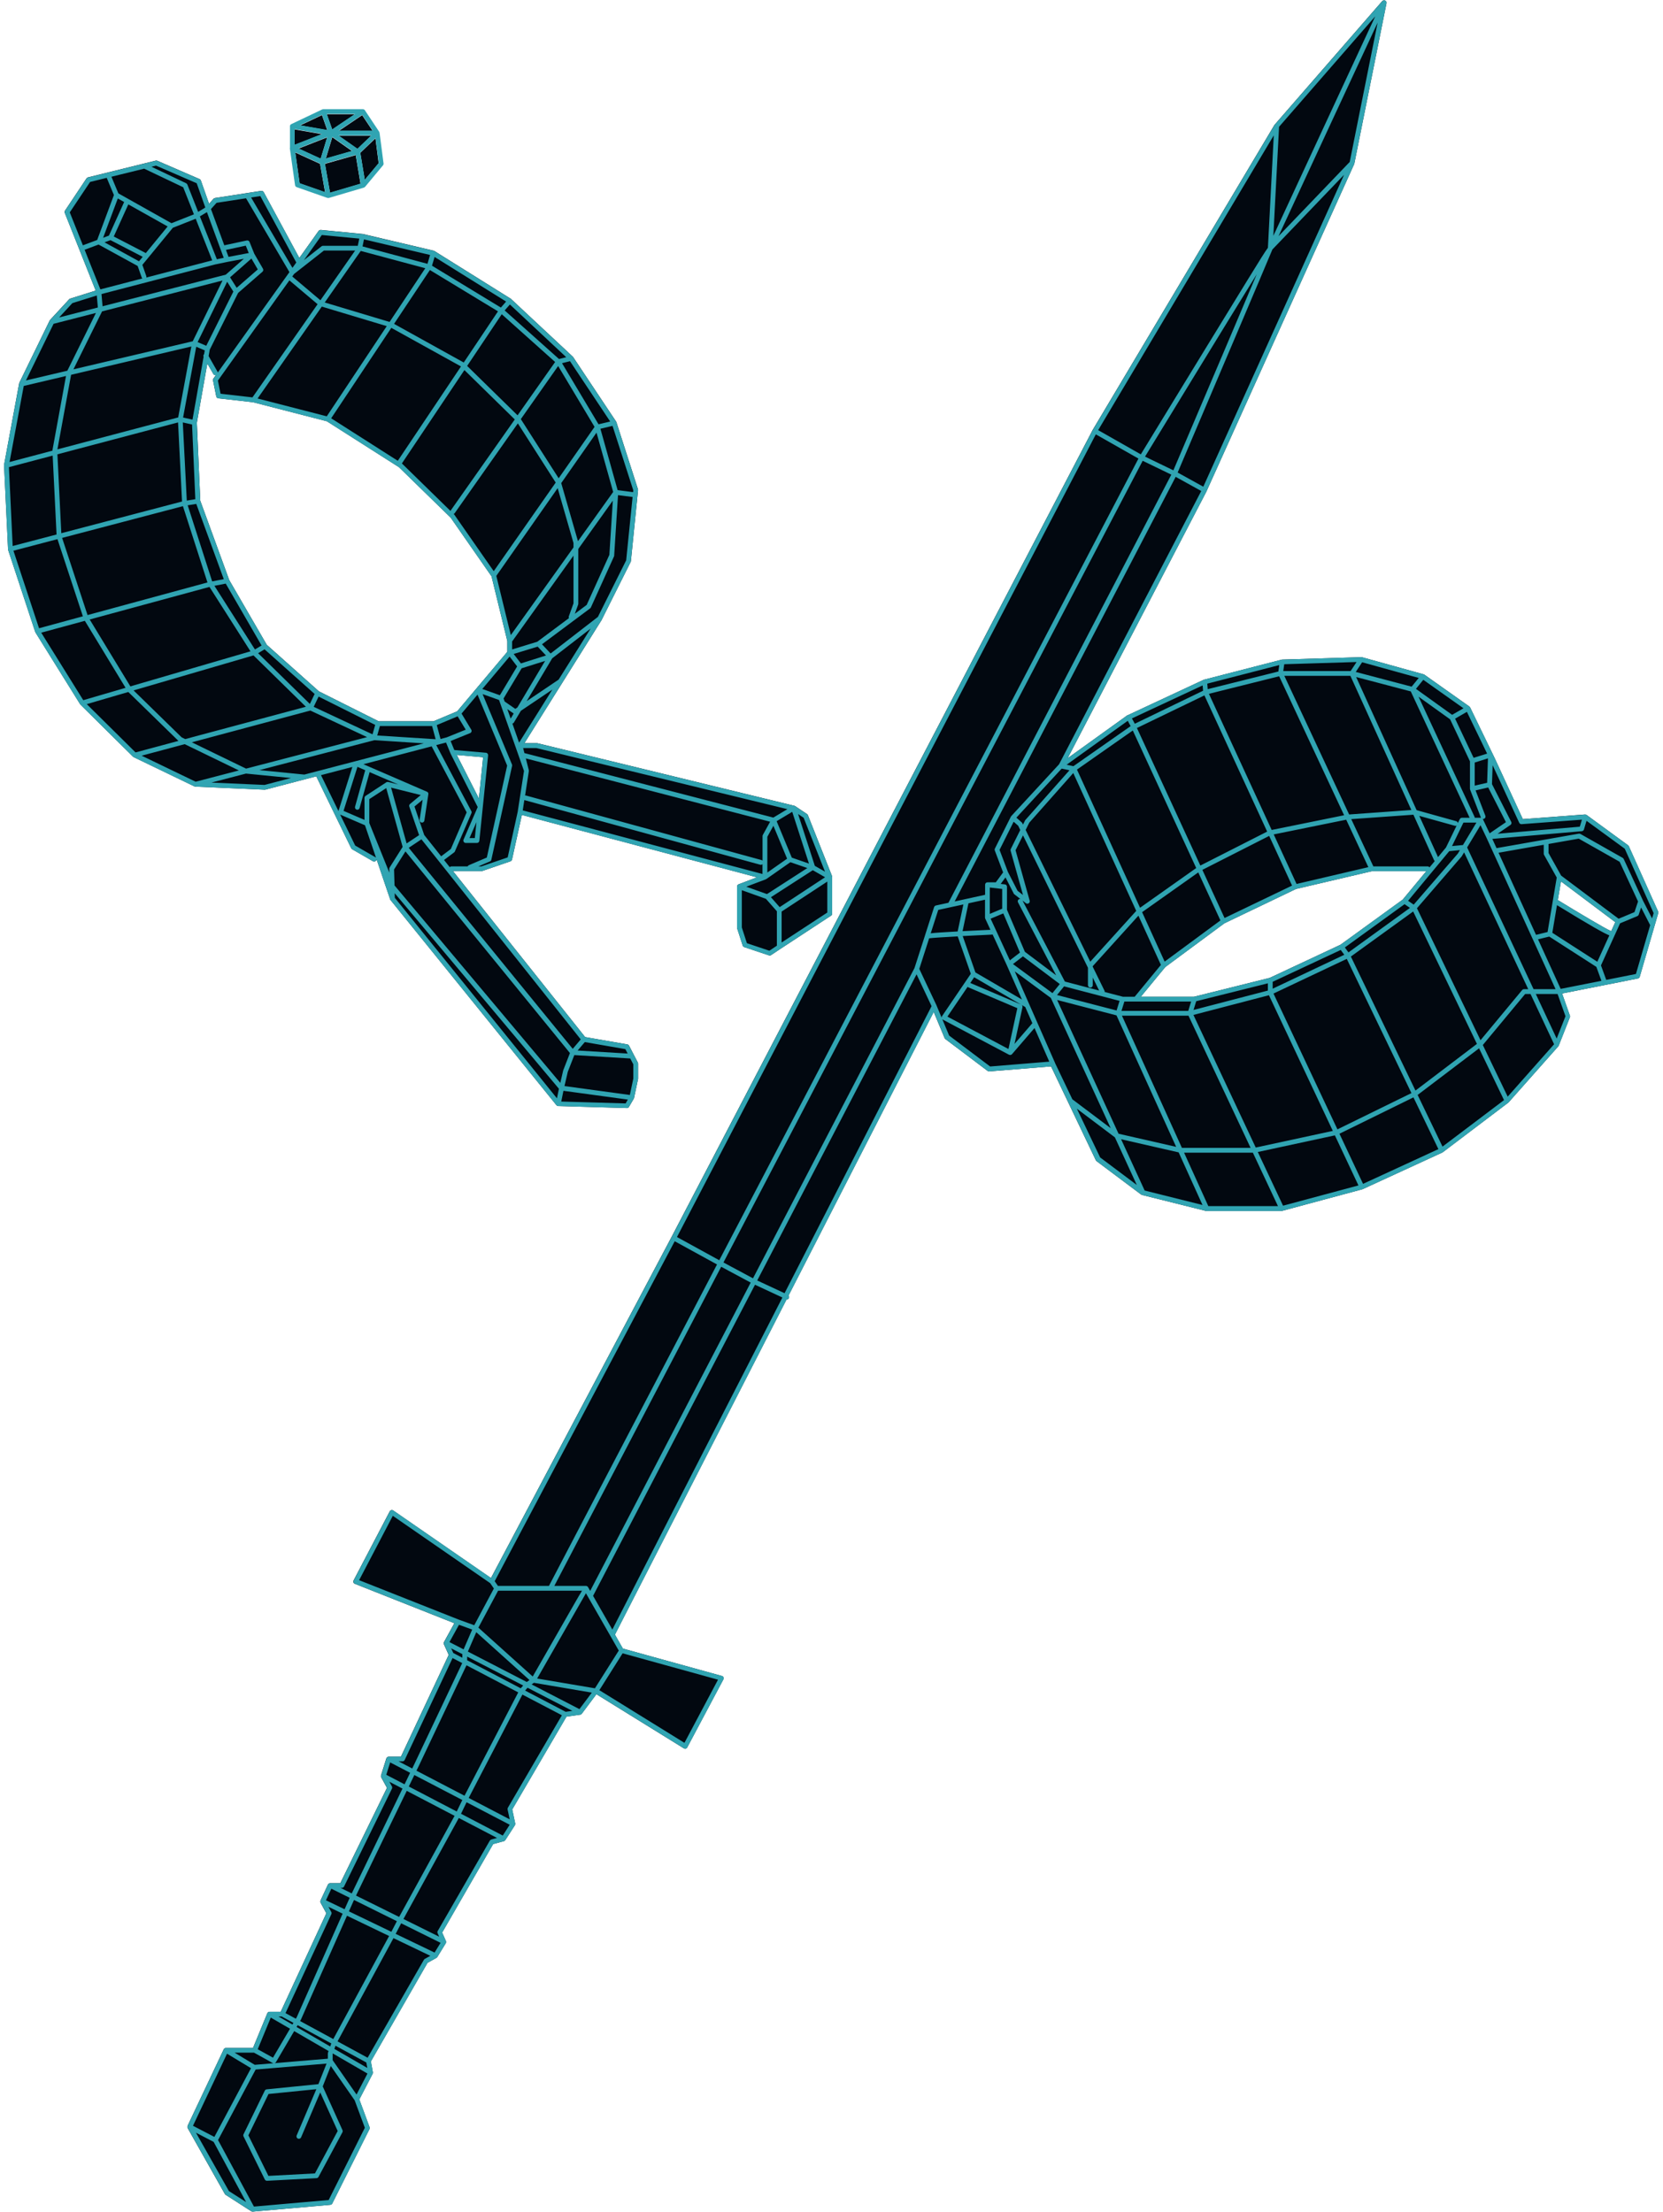
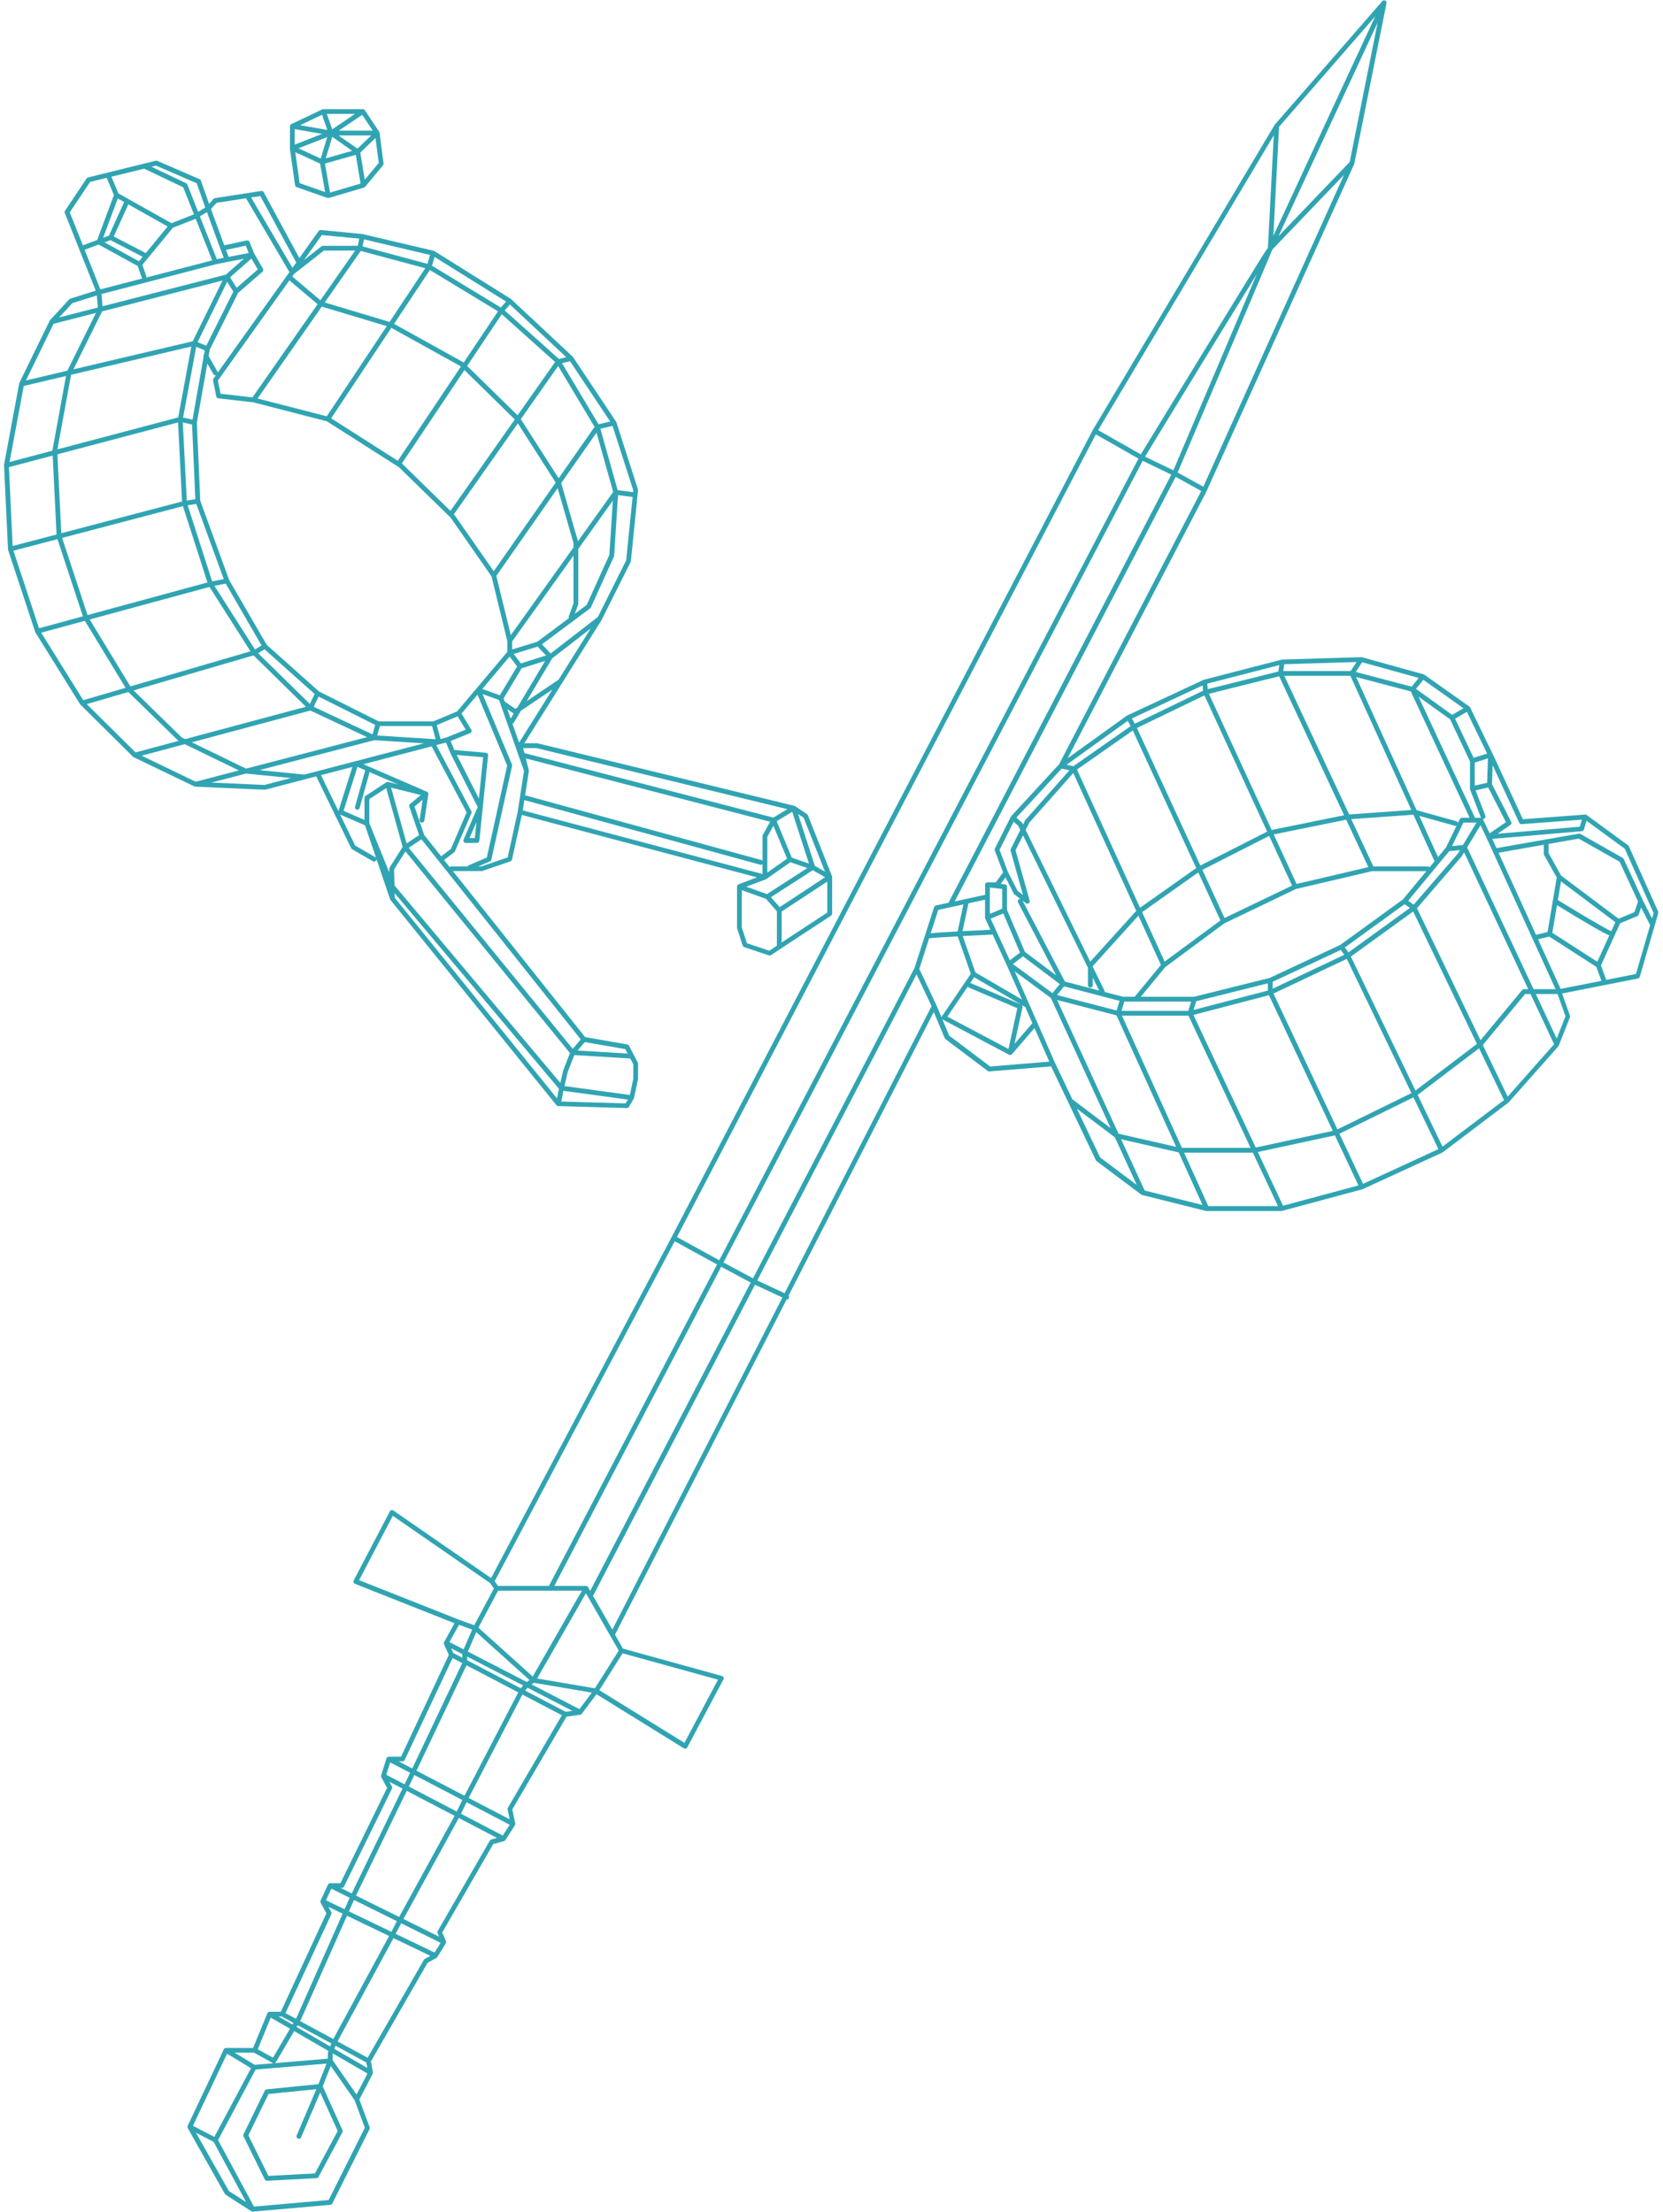
<svg xmlns="http://www.w3.org/2000/svg" width="321" height="427" viewBox="0 0 321 427" fill="none">
-   <path fill-rule="evenodd" clip-rule="evenodd" d="M320.098 176.082L314.404 163.379C314.367 163.305 314.32 163.24 314.255 163.194L306.246 157.342L306.135 157.286C306.126 157.286 306.117 157.277 306.107 157.268C306.052 157.249 305.996 157.249 305.941 157.249L293.941 158.147L288.534 146.425L283.765 136.574L283.756 136.564V136.546C283.719 136.49 283.673 136.444 283.626 136.407L274.932 130.25C274.932 130.25 274.909 130.237 274.882 130.224C274.864 130.215 274.845 130.207 274.83 130.203C274.821 130.203 274.814 130.199 274.806 130.194C274.8 130.189 274.793 130.185 274.784 130.185L262.858 126.879H262.839H262.784H262.719L247.479 127.342C247.479 127.342 247.414 127.342 247.377 127.361L232.525 131.194H232.516L232.368 131.231L217.683 138.083C217.683 138.083 217.655 138.083 217.636 138.092L217.618 138.111H217.59L206.081 146.388L232.895 94.843V94.834V94.824L261.377 31.705C261.377 31.705 261.386 31.659 261.395 31.64C261.395 31.631 261.404 31.622 261.414 31.612L267.626 0.613V0.557V0.465C267.626 0.437 267.617 0.409 267.599 0.372C267.599 0.349 267.587 0.327 267.577 0.309L267.577 0.309L267.571 0.298C267.552 0.27 267.534 0.242 267.506 0.215C267.497 0.196 267.488 0.187 267.469 0.168C267.469 0.168 267.451 0.168 267.451 0.159C267.423 0.14 267.395 0.122 267.367 0.113C267.339 0.094 267.312 0.085 267.284 0.076C267.284 0.076 267.265 0.076 267.256 0.066H267.191H267.099C267.071 0.066 267.043 0.076 267.015 0.085L267.015 0.085C266.988 0.094 266.96 0.103 266.932 0.122C266.918 0.131 266.907 0.14 266.895 0.15C266.883 0.159 266.872 0.168 266.858 0.178C266.849 0.187 266.839 0.191 266.83 0.196C266.821 0.201 266.812 0.205 266.802 0.215L246.127 23.974C246.127 23.974 246.09 24.011 246.071 24.038L246.016 24.094L210.914 83.01L129.628 238.813L94.768 304.664L75.898 291.618C75.787 291.544 75.657 291.516 75.527 291.553C75.398 291.581 75.287 291.673 75.231 291.784L68.25 305.127C68.185 305.238 68.185 305.377 68.222 305.507C68.268 305.627 68.361 305.729 68.49 305.775L87.703 313.386L85.694 317.034C85.666 317.099 85.648 317.154 85.648 317.219V317.266C85.648 317.321 85.657 317.367 85.675 317.414V317.432L86.611 319.497L77.388 339.154H75.018C75.018 339.154 75.01 339.154 75.002 339.157C74.998 339.158 74.993 339.16 74.99 339.163C74.907 339.163 74.833 339.191 74.768 339.237C74.759 339.237 74.75 339.237 74.74 339.256C74.685 339.293 74.638 339.349 74.611 339.404C74.611 339.423 74.611 339.441 74.592 339.46L74.574 339.478L73.546 342.765V342.821C73.546 342.835 73.544 342.851 73.541 342.867C73.539 342.883 73.537 342.899 73.537 342.913V342.997C73.537 343.023 73.546 343.045 73.555 343.065L73.555 343.065C73.558 343.073 73.562 343.081 73.564 343.089C73.564 343.095 73.564 343.104 73.567 343.112C73.567 343.116 73.569 343.119 73.57 343.122C73.571 343.124 73.572 343.125 73.574 343.126L74.694 345.173L65.685 363.58H63.713H63.685C63.62 363.58 63.555 363.598 63.5 363.635C63.481 363.645 63.463 363.654 63.453 363.663C63.389 363.709 63.342 363.756 63.305 363.83L61.87 366.913V366.941C61.852 366.996 61.833 367.052 61.833 367.107V367.163C61.833 367.209 61.852 367.256 61.87 367.302V367.33L62.99 369.385L54.185 388.403H52.018C52.018 388.403 52 388.403 51.991 388.413C51.917 388.413 51.852 388.44 51.787 388.478C51.778 388.478 51.768 388.478 51.759 388.496C51.704 388.533 51.657 388.579 51.62 388.644C51.62 388.653 51.62 388.672 51.611 388.681L51.593 388.7L48.833 395.394H43.602C43.602 395.394 43.594 395.397 43.586 395.399C43.578 395.401 43.569 395.403 43.565 395.403C43.5 395.403 43.444 395.422 43.389 395.45C43.38 395.45 43.374 395.452 43.368 395.454C43.36 395.458 43.353 395.463 43.343 395.468C43.287 395.505 43.241 395.552 43.204 395.607C43.204 395.607 43.204 395.613 43.202 395.619C43.201 395.625 43.199 395.631 43.194 395.635C43.194 395.635 43.185 395.635 43.185 395.653L36.204 410.431V410.477C36.185 410.524 36.176 410.579 36.176 410.625V410.69C36.176 410.73 36.19 410.763 36.205 410.8L36.213 410.82C36.213 410.824 36.213 410.831 36.214 410.838C36.215 410.845 36.218 410.852 36.222 410.857L43.407 423.588C43.444 423.653 43.5 423.708 43.565 423.746L48.491 426.912H48.5C48.574 426.958 48.657 426.986 48.741 426.986H48.778L63.759 425.671C63.916 425.653 64.064 425.56 64.129 425.421L71.314 411.051C71.37 410.94 71.379 410.801 71.333 410.681L69.352 405.329L71.925 400.376V400.357C71.963 400.274 71.972 400.19 71.963 400.107V400.079L71.583 397.987L82.518 378.95L84.249 377.987C84.259 377.982 84.266 377.973 84.273 377.964C84.279 377.954 84.287 377.945 84.296 377.941C84.308 377.928 84.322 377.917 84.335 377.906C84.362 377.883 84.388 377.86 84.407 377.83L86.046 375.163V375.144C86.046 375.144 86.048 375.144 86.051 375.142C86.053 375.139 86.055 375.135 86.055 375.126C86.083 375.07 86.092 375.015 86.101 374.959V374.95C86.101 374.885 86.092 374.811 86.064 374.755V374.737L85.342 373.107L95.184 356.024L97.258 355.459C97.258 355.459 97.314 355.432 97.342 355.422C97.35 355.422 97.357 355.421 97.363 355.418C97.367 355.416 97.371 355.414 97.375 355.411L97.375 355.411C97.379 355.409 97.383 355.406 97.388 355.404C97.444 355.367 97.49 355.321 97.527 355.265L99.379 352.395C99.379 352.395 99.379 352.387 99.381 352.379C99.383 352.375 99.385 352.37 99.388 352.367L99.397 352.358C99.402 352.348 99.404 352.337 99.407 352.325C99.409 352.314 99.411 352.302 99.416 352.293C99.425 352.265 99.434 352.237 99.444 352.2V352.108V352.043L98.87 349.339L109.342 331.423L111.99 331.043C112.055 331.043 112.11 331.015 112.166 330.978C112.183 330.968 112.201 330.955 112.218 330.94C112.246 330.915 112.272 330.887 112.295 330.858L115.119 327.09L131.999 337.543C132.11 337.608 132.239 337.626 132.36 337.599C132.48 337.571 132.591 337.478 132.647 337.367L139.628 324.228C139.693 324.108 139.702 323.96 139.647 323.83C139.591 323.701 139.48 323.608 139.341 323.571L120.23 318.284L118.693 315.59L151.823 250.878H151.85C152.026 250.878 152.193 250.776 152.267 250.609C152.341 250.442 152.313 250.257 152.202 250.128L180.23 195.369L182.331 200.406C182.359 200.48 182.415 200.545 182.48 200.601L190.637 206.758C190.729 206.823 190.841 206.85 190.952 206.85L202.877 205.878L211.516 223.989C211.544 224.054 211.599 224.119 211.655 224.165L220.275 230.628C220.275 230.628 220.283 230.628 220.289 230.631C220.292 230.632 220.294 230.634 220.294 230.637C220.299 230.642 220.307 230.645 220.317 230.647C220.324 230.649 220.332 230.652 220.34 230.656C220.35 230.661 220.359 230.665 220.367 230.67C220.392 230.683 220.414 230.695 220.442 230.702L232.757 233.785C232.757 233.785 232.78 233.788 232.807 233.791C232.828 233.793 232.851 233.795 232.868 233.795H247.34C247.34 233.795 247.423 233.795 247.46 233.776L263.006 229.591L278.404 222.508C278.432 222.498 278.45 222.48 278.478 222.461L291.172 212.85L300.793 201.999C300.793 201.999 300.857 201.906 300.876 201.86V201.851L303.024 196.397C303.061 196.295 303.07 196.175 303.024 196.073L301.515 191.804L316.154 188.906C316.32 188.869 316.459 188.749 316.505 188.582L320.042 176.416C320.07 176.314 320.061 176.194 320.024 176.101L320.098 176.082ZM270.784 173.666L258.747 182.397L245.08 188.795L230.479 192.434H220.201L224.933 186.693L236.331 178.258L250.154 171.629L264.849 168.184H275.321L270.784 173.657V173.666ZM310.996 179.777C309.95 179.36 304.33 175.999 300.691 173.768L301.302 170.157L311.792 178.036L311.005 179.777H310.996ZM68.527 22.051H63.074L64.12 25.023L68.527 22.051ZM69.907 22.234L71.944 25.281H65.389L69.907 22.234ZM56.879 24.984V27.994L62.176 25.91L56.879 24.984ZM71.657 26.207H65.342L68.99 28.763L71.657 26.207ZM67.972 29.177L62.879 30.631L64.139 26.492L67.972 29.177ZM62.75 37.132L57.833 35.41L56.981 29.438L61.778 31.632L62.75 37.132ZM73.092 31.527L70.407 34.749L69.537 29.518L72.472 26.703L73.092 31.527ZM69.592 35.501L68.666 29.945L62.713 31.64L63.703 37.232L69.592 35.501ZM63.157 26.52L61.898 30.668L57.602 28.695L63.157 26.52ZM57.926 24.223L62.148 22.223L63.176 25.148L57.926 24.223ZM51.102 152.461L37.704 151.869L37.685 151.859C37.63 151.859 37.565 151.841 37.509 151.813L25.806 146.174C25.797 146.17 25.787 146.163 25.778 146.156C25.769 146.149 25.759 146.142 25.75 146.137C25.748 146.135 25.747 146.134 25.745 146.132C25.737 146.125 25.73 146.119 25.723 146.119C25.713 146.109 25.685 146.091 25.685 146.091L15.528 136.026C15.5 135.999 15.463 135.943 15.463 135.943L6.843 122.091C6.825 122.054 6.797 121.989 6.797 121.989L1.565 106.138V106.119V106.092C1.556 106.064 1.556 106.017 1.556 106.017L0.788 89.851V89.777V89.749V89.74L3.695 74.018C3.704 73.972 3.732 73.897 3.732 73.897L9.584 61.888C9.593 61.879 9.593 61.87 9.593 61.87C9.598 61.865 9.602 61.858 9.607 61.851C9.612 61.844 9.616 61.837 9.621 61.833C9.63 61.814 9.658 61.777 9.658 61.777L13.352 57.777C13.408 57.713 13.482 57.675 13.556 57.648L18.473 56.102L12.5 41.092C12.445 40.954 12.463 40.796 12.547 40.666L16.704 34.435C16.769 34.333 16.871 34.269 16.982 34.241L30.065 31.009C30.167 30.991 30.269 31 30.361 31.037L38.519 34.574C38.63 34.62 38.722 34.722 38.769 34.843L40.352 39.343L41.213 38.38C41.287 38.296 41.389 38.25 41.491 38.231L47.648 37.278L50.417 36.852C50.611 36.824 50.806 36.917 50.898 37.093L57.778 49.805L61.5 44.583C61.602 44.444 61.768 44.389 61.926 44.389L69.935 45.166H69.963H69.981H70L83.694 48.398H83.703H83.712C83.719 48.401 83.725 48.405 83.73 48.408C83.738 48.413 83.744 48.416 83.749 48.416C83.777 48.426 83.833 48.453 83.833 48.453L98.62 57.694L98.647 57.722C98.654 57.725 98.66 57.729 98.665 57.732C98.673 57.737 98.679 57.74 98.684 57.74C98.694 57.759 98.712 57.787 98.712 57.787L110.545 68.842C110.564 68.851 110.582 68.87 110.592 68.888L110.61 68.907L110.619 68.925L118.916 81.379H118.925V81.397C118.953 81.425 118.98 81.508 118.98 81.508L123.138 94.444C123.156 94.499 123.156 94.564 123.156 94.629L123.064 95.573L121.777 108.332C121.767 108.388 121.758 108.443 121.73 108.49L116.184 119.573C116.184 119.591 116.175 119.591 116.175 119.591V119.619L108.564 131.767L101.221 143.48H103.62C103.657 143.48 103.731 143.489 103.731 143.489L153.304 155.563C153.313 155.563 153.323 155.572 153.332 155.572H153.36C153.378 155.572 153.387 155.591 153.397 155.591C153.424 155.6 153.461 155.619 153.461 155.619L155.767 157.165C155.85 157.211 155.906 157.295 155.943 157.378L160.6 169.137C160.628 169.183 160.628 169.22 160.628 169.267V169.294V176.387C160.628 176.544 160.545 176.692 160.415 176.776L150.674 183.165L148.832 184.396C148.749 184.442 148.665 184.47 148.573 184.47C148.517 184.47 148.471 184.461 148.424 184.442L143.656 182.85C143.517 182.803 143.406 182.692 143.36 182.553L142.286 179.22C142.267 179.174 142.267 179.128 142.267 179.081V171.155C142.267 171.091 142.286 171.026 142.313 170.961C142.319 170.951 142.324 170.943 142.329 170.936C142.333 170.929 142.337 170.923 142.341 170.915C142.36 170.878 142.397 170.841 142.434 170.804C142.443 170.804 142.452 170.785 142.452 170.785C142.471 170.767 142.48 170.767 142.499 170.767C142.517 170.757 142.554 170.73 142.554 170.73L146.128 169.378L100.731 157.332L98.832 165.943C98.796 166.1 98.684 166.23 98.527 166.285L93.138 168.137C93.092 168.165 93.036 168.165 92.99 168.165H87.425L112.943 200.22L121.082 201.636C121.23 201.655 121.351 201.748 121.416 201.877L123.11 205.127C123.147 205.192 123.166 205.266 123.166 205.34V208.247C123.166 208.275 123.156 208.34 123.156 208.34L122.388 211.979C122.379 212.016 122.369 212.044 122.351 212.072C122.332 212.081 122.332 212.099 122.332 212.109L121.406 213.692C121.323 213.84 121.175 213.923 121.008 213.923H120.999L107.758 213.534C107.749 213.534 107.74 213.536 107.732 213.537C107.717 213.539 107.702 213.54 107.684 213.534C107.656 213.525 107.638 213.507 107.619 213.507C107.606 213.502 107.594 213.497 107.582 213.493C107.571 213.488 107.559 213.484 107.545 213.479C107.508 213.46 107.481 213.433 107.453 213.405C107.444 213.396 107.416 213.377 107.416 213.377L75.398 173.776C75.389 173.767 75.382 173.758 75.376 173.749C75.37 173.739 75.365 173.73 75.361 173.72C75.342 173.702 75.324 173.683 75.324 173.655C75.314 173.646 75.314 173.637 75.314 173.637L72.666 165.831C72.666 165.924 72.657 166.017 72.611 166.1C72.527 166.248 72.37 166.331 72.213 166.331C72.138 166.331 72.055 166.304 71.981 166.267L67.981 163.961C67.898 163.915 67.833 163.85 67.796 163.767L61.046 149.878L51.241 152.443C51.194 152.461 51.157 152.461 51.12 152.461H51.102ZM88.166 145.748L92.434 154.156L92.444 154.165L93.259 146.193L88.166 145.748ZM41.176 72.194L40.009 70.157L40.019 70.175L38 81.61L38.657 96.675L44.25 111.999L51.491 124.489L61.565 133.48L73.092 139.258H83.666L88.249 137.332L97.925 125.841V123.758L94.879 111.267L86.999 99.944L77.009 90.194L63.102 81.333L48.852 77.657L42.139 76.897C41.944 76.879 41.778 76.722 41.741 76.527L41.12 73.444V73.388V73.296C41.12 73.282 41.125 73.268 41.13 73.254C41.134 73.24 41.139 73.226 41.139 73.212C41.148 73.175 41.157 73.148 41.176 73.12C41.185 73.111 41.194 73.083 41.194 73.083L41.685 72.398C41.673 72.401 41.66 72.405 41.648 72.409C41.623 72.417 41.599 72.425 41.574 72.425C41.417 72.425 41.259 72.342 41.176 72.194Z" fill="#020810" />
  <path fill-rule="evenodd" clip-rule="evenodd" d="M320.108 176.088L314.414 163.385C314.377 163.311 314.331 163.246 314.266 163.199L306.257 157.348C306.257 157.348 306.228 157.332 306.194 157.315C306.171 157.303 306.146 157.291 306.127 157.283H306.118C306.086 157.272 306.055 157.268 306.023 157.266C305.999 157.265 305.975 157.265 305.951 157.265L293.952 158.163L288.545 146.441L283.776 136.589L283.767 136.58V136.562C283.749 136.535 283.729 136.51 283.708 136.487C283.685 136.463 283.661 136.442 283.637 136.423L274.943 130.265L274.832 130.21C274.827 130.21 274.822 130.207 274.816 130.204C274.811 130.2 274.804 130.196 274.795 130.191L262.86 126.877H262.842H262.786H262.722L247.481 127.34C247.481 127.34 247.417 127.34 247.379 127.358L232.528 131.191H232.519L232.371 131.228L217.686 138.08C217.686 138.08 217.658 138.08 217.64 138.089L217.621 138.108H217.594L206.085 146.385L232.899 94.841V94.832V94.822L261.379 31.704C261.379 31.704 261.388 31.658 261.398 31.639C261.398 31.63 261.407 31.621 261.416 31.612L267.629 0.613V0.557V0.465C267.629 0.437 267.62 0.409 267.601 0.372C267.601 0.349 267.589 0.327 267.579 0.309L267.579 0.309L267.573 0.298C267.555 0.27 267.536 0.242 267.508 0.215C267.499 0.196 267.49 0.187 267.471 0.168C267.471 0.168 267.453 0.168 267.453 0.159L267.453 0.159C267.425 0.14 267.397 0.122 267.37 0.113C267.342 0.094 267.314 0.085 267.286 0.076C267.286 0.076 267.268 0.076 267.258 0.066H267.194H267.101C267.073 0.066 267.045 0.076 267.018 0.094C266.99 0.103 266.962 0.113 266.934 0.131C266.92 0.14 266.909 0.15 266.897 0.159C266.886 0.168 266.874 0.178 266.86 0.187C266.852 0.195 266.844 0.199 266.837 0.204C266.827 0.209 266.819 0.213 266.814 0.224L246.139 23.982C246.139 23.982 246.102 24.029 246.083 24.047L246.037 24.103L210.936 83.017L129.652 238.817L94.792 304.667L75.923 291.621C75.811 291.547 75.682 291.519 75.552 291.556C75.423 291.584 75.311 291.676 75.256 291.788L68.275 305.13C68.21 305.241 68.21 305.38 68.247 305.509C68.293 305.63 68.386 305.731 68.516 305.778L87.728 313.389L85.719 317.037C85.691 317.101 85.672 317.157 85.672 317.222V317.268C85.672 317.324 85.681 317.37 85.7 317.416V317.435L86.635 319.499L77.413 339.156H75.043C75.043 339.156 75.025 339.156 75.015 339.165C74.932 339.165 74.858 339.193 74.793 339.24C74.788 339.24 74.782 339.24 74.777 339.243C74.773 339.246 74.769 339.25 74.765 339.258C74.71 339.295 74.663 339.351 74.636 339.406C74.636 339.425 74.636 339.443 74.617 339.462L74.599 339.48L73.571 342.767V342.823C73.571 342.837 73.569 342.853 73.566 342.869C73.564 342.885 73.562 342.901 73.562 342.915V342.999C73.562 343.025 73.571 343.047 73.58 343.067C73.583 343.075 73.587 343.083 73.589 343.091C73.589 343.101 73.589 343.119 73.599 343.128L74.719 345.175L65.71 363.581H63.738H63.71C63.645 363.581 63.581 363.6 63.525 363.637L63.469 363.665C63.414 363.711 63.358 363.757 63.321 363.831L61.886 366.914V366.942C61.868 366.998 61.849 367.053 61.849 367.109V367.164C61.849 367.19 61.855 367.215 61.863 367.241C61.87 367.262 61.878 367.283 61.886 367.303V367.331L63.006 369.387L54.201 388.404H52.035C52.035 388.404 52.03 388.404 52.024 388.406C52.018 388.407 52.011 388.409 52.007 388.414C51.933 388.414 51.868 388.441 51.803 388.479C51.794 388.479 51.785 388.479 51.775 388.497C51.72 388.534 51.673 388.58 51.636 388.645C51.636 388.652 51.636 388.665 51.632 388.675C51.631 388.678 51.629 388.68 51.627 388.682L51.609 388.701L48.849 395.395H43.618C43.618 395.395 43.59 395.404 43.581 395.404C43.516 395.404 43.461 395.423 43.405 395.451C43.392 395.451 43.383 395.455 43.372 395.462C43.368 395.464 43.364 395.467 43.359 395.469C43.303 395.506 43.257 395.552 43.22 395.608C43.22 395.608 43.22 395.626 43.211 395.636C43.211 395.636 43.208 395.636 43.205 395.64C43.203 395.642 43.202 395.647 43.202 395.654L36.22 410.431V410.478C36.202 410.524 36.193 410.58 36.193 410.626V410.691C36.193 410.737 36.211 410.774 36.23 410.82C36.23 410.827 36.23 410.839 36.233 410.849C36.235 410.852 36.236 410.855 36.239 410.857L43.424 423.588C43.461 423.653 43.516 423.709 43.581 423.746L48.507 426.912H48.516C48.59 426.959 48.674 426.986 48.757 426.986H48.794L63.775 425.672C63.932 425.653 64.081 425.561 64.145 425.422L71.33 411.052C71.386 410.941 71.395 410.802 71.349 410.681L69.367 405.33L71.941 400.376V400.358C71.978 400.274 71.988 400.191 71.978 400.108V400.08L71.599 397.987L82.534 378.951L84.265 377.988C84.272 377.985 84.277 377.979 84.282 377.973C84.291 377.961 84.299 377.948 84.311 377.942C84.324 377.93 84.337 377.918 84.35 377.907C84.377 377.884 84.404 377.862 84.422 377.831L86.061 375.164V375.146C86.061 375.146 86.065 375.146 86.068 375.14C86.069 375.138 86.07 375.133 86.07 375.127C86.098 375.072 86.108 375.016 86.117 374.96V374.951C86.117 374.886 86.108 374.812 86.08 374.757V374.738L85.358 373.109L95.2 356.026L97.274 355.461C97.274 355.461 97.329 355.433 97.357 355.424C97.372 355.424 97.381 355.418 97.393 355.411C97.396 355.409 97.4 355.408 97.403 355.406C97.459 355.369 97.505 355.322 97.542 355.267L99.394 352.396C99.394 352.396 99.394 352.378 99.403 352.369L99.412 352.359C99.422 352.341 99.422 352.313 99.431 352.295C99.44 352.267 99.45 352.239 99.459 352.202V352.109V352.045L98.885 349.341L109.357 331.425L112.005 331.045C112.069 331.045 112.125 331.018 112.181 330.981C112.227 330.953 112.273 330.906 112.31 330.86L115.134 327.092L132.013 337.545C132.124 337.61 132.254 337.628 132.374 337.601C132.495 337.564 132.606 337.48 132.661 337.369L139.643 324.231C139.707 324.11 139.717 323.962 139.661 323.833C139.606 323.703 139.494 323.61 139.356 323.573L120.245 318.287L118.708 315.592L151.837 250.882H151.864C152.04 250.882 152.207 250.78 152.281 250.613C152.355 250.446 152.327 250.261 152.216 250.132L180.243 195.374L182.345 200.411C182.373 200.485 182.428 200.55 182.493 200.606L190.65 206.763C190.743 206.828 190.854 206.855 190.965 206.855L202.89 205.883L211.529 223.994C211.557 224.058 211.612 224.123 211.668 224.17L220.288 230.632C220.288 230.632 220.306 230.632 220.306 230.642C220.312 230.647 220.32 230.649 220.329 230.652C220.336 230.654 220.345 230.656 220.353 230.66C220.39 230.679 220.417 230.697 220.455 230.706L232.769 233.79C232.769 233.79 232.843 233.799 232.88 233.799H247.352C247.352 233.799 247.379 233.799 247.408 233.795C247.431 233.793 247.456 233.788 247.472 233.78L263.018 229.595L278.415 222.512C278.435 222.506 278.45 222.495 278.467 222.482C278.474 222.477 278.481 222.471 278.49 222.466L291.183 212.855L300.804 202.004C300.804 202.004 300.868 201.911 300.887 201.865V201.856L303.035 196.402C303.072 196.3 303.081 196.18 303.035 196.078L301.526 191.81L316.164 188.912C316.331 188.875 316.47 188.754 316.516 188.587L320.053 176.421C320.081 176.319 320.071 176.199 320.034 176.106L320.108 176.088ZM287.989 151.385L288.117 147.737L293.248 158.848C293.332 159.024 293.517 159.135 293.702 159.116L305.35 158.246L304.942 159.607L289.072 160.968L291.554 159.264C291.748 159.135 291.813 158.876 291.702 158.672L287.989 151.385ZM287.258 152.033L290.68 158.73L287.535 160.885L286.23 158.144C286.23 158.144 286.224 158.141 286.218 158.137C286.215 158.133 286.211 158.129 286.211 158.126C286.211 158.126 286.211 158.109 286.204 158.107L286.207 158.108C286.289 158.117 286.361 158.125 286.443 158.089C286.684 157.996 286.804 157.727 286.711 157.487L284.823 152.598L287.258 152.033ZM298.035 165.033L300.489 169.421L299.729 173.931L298.72 179.94L296.489 180.486L289.258 164.635L297.98 163.098V164.811C297.98 164.885 297.998 164.968 298.035 165.033ZM300.702 173.773L301.313 170.162L311.803 178.042L311.016 179.782C309.97 179.366 304.35 176.005 300.711 173.773H300.702ZM310.637 180.597L308.322 185.68L299.637 180.088L300.535 174.755C307.285 178.893 309.701 180.217 310.637 180.588V180.597ZM301.331 169.033L298.905 164.69V162.94L304.739 161.913L312.627 166.375L316.183 174.042L315.497 176.097L312.433 177.375L301.331 169.042V169.033ZM300.257 190.976H296.017L283.193 163.607L285.776 159.32L286.943 161.764L300.266 190.976H300.257ZM196.372 194.643L194.659 202.522L182.873 196.272L186.78 190.513C186.826 190.56 186.872 190.606 186.946 190.634L196.372 194.643ZM187.289 189.782L188.039 188.671L197.039 193.921L187.308 189.782H187.289ZM197.363 194.467C197.4 194.3 197.335 194.124 197.215 194.022L197.9 194.421L199.27 197.541L195.826 201.541L197.363 194.467ZM188.28 187.745L185.826 180.717C187.771 180.616 189.807 180.514 191.465 180.44C191.511 180.44 191.557 180.421 191.594 180.403L194.326 186.319L197.261 192.976L188.289 187.745H188.28ZM57.923 390.191L64.333 393.669L75.108 373.775L66.978 369.859L58.108 389.867L57.923 390.191ZM64.766 394.96L70.71 398.191L70.904 399.247L64.543 395.571L64.756 394.969L64.766 394.96ZM57.247 391.34L57.451 390.988L63.951 394.515L63.738 395.099L57.247 391.34ZM63.423 395.978L63.312 396.293C63.294 396.339 63.284 396.395 63.284 396.45V397.46L52.951 398.33C53.081 398.302 53.201 398.247 53.266 398.126L56.784 392.136L63.423 395.978ZM67.349 369.016L68.33 366.813L76.608 370.914L75.543 372.961L67.349 369.016ZM68.719 365.97L78.506 345.749L87.746 350.572L77.043 370.09L68.719 365.97ZM88.163 349.739L78.908 344.908L79.978 342.693L89.237 347.517L88.163 349.739ZM80.385 341.86L80.895 340.814L90.043 321.509L100.033 326.74L89.663 346.693L80.395 341.86H80.385ZM89.246 320.055L87.496 319.138L87.089 318.24L89.246 319.351V320.055ZM90.172 320.536V319.833L100.987 325.407L100.514 325.953L90.172 320.536ZM90.311 318.861L91.931 315.12L102.209 324.36L101.681 324.731L90.311 318.861ZM92.339 314.24L96.144 307.111H112.384L112.338 307.157L112.292 307.13C112.28 307.152 112.271 307.175 112.263 307.198C112.25 307.232 112.242 307.267 112.236 307.305C111.988 307.677 111.622 308.315 111.013 309.377L111.011 309.379L110.783 309.778L102.829 323.675L92.339 314.24ZM106.996 306.185L139.207 244.567L144.902 247.622L113.921 307.148L113.505 306.417C113.421 306.268 113.273 306.185 113.106 306.185H106.996ZM139.643 243.743L220.566 88.961L226.093 91.637L183.076 174.292L180.65 174.819C180.493 174.856 180.363 174.977 180.308 175.125L178.558 180.56C178.558 180.56 178.558 180.57 178.556 180.58C178.555 180.586 178.552 180.593 178.549 180.597L176.521 186.893L145.346 246.798L139.652 243.743H139.643ZM221.019 88.156C227.278 77.897 237.537 61.101 242.583 52.944C239.29 60.731 232.926 75.686 228.255 86.659L226.491 90.804L221.019 88.156ZM181.104 175.671L183.484 175.153L185.956 174.616L184.854 179.829C182.039 179.977 180.502 180.088 179.65 180.19L181.104 175.671ZM186.946 174.394L190.132 173.699V177.125V177.143C190.132 177.199 190.141 177.255 190.159 177.301V177.31L191.178 179.514L190.2 179.56C188.492 179.641 187.04 179.71 185.798 179.773L186.937 174.394H186.946ZM283.749 152.33V152.367C283.749 152.369 283.749 152.372 283.751 152.375C283.751 152.377 283.752 152.379 283.753 152.38C283.755 152.385 283.758 152.39 283.758 152.394V152.422L285.841 157.811C285.841 157.811 285.852 157.829 285.864 157.849C285.872 157.861 285.88 157.874 285.887 157.885H285.841H285.813H284.656C284.656 157.82 284.647 157.755 284.619 157.69L273.814 134.506L279.906 138.876L283.739 146.987V152.274C283.739 152.274 283.739 152.311 283.749 152.33ZM258.749 182.403L245.083 188.8L230.482 192.439H220.205L224.936 186.699L236.334 178.264L250.157 171.634L264.851 168.19H275.323L270.786 173.662L258.749 182.393V182.403ZM259.481 184.338L245.657 190.884V189.55L258.796 183.402L259.481 184.338ZM244.731 189.837V191.245L230.38 194.985L230.899 193.3L244.722 189.847L244.731 189.837ZM213.177 191.236L210.918 186.625V186.541L219.742 176.782L224.084 186.291L219.019 192.439H216.76L213.223 191.513C213.242 191.421 213.233 191.328 213.186 191.236H213.177ZM196.02 164.162L197.465 161.283L210.001 186.838V190.208C210.001 190.467 210.205 190.671 210.464 190.671C210.723 190.671 210.927 190.467 210.927 190.208V188.726L212.159 191.236L205.548 189.504L197.372 173.866L198.02 174.375C198.103 174.44 198.205 174.468 198.307 174.468C198.4 174.468 198.483 174.44 198.566 174.394C198.733 174.282 198.807 174.079 198.752 173.884L196.029 164.162H196.02ZM217.029 193.365H229.917L229.362 195.171H216.473L217.029 193.365ZM276.851 166.135C276.86 166.158 276.876 166.177 276.894 166.194C276.911 166.211 276.929 166.227 276.943 166.246L275.934 167.459C275.851 167.348 275.721 167.273 275.573 167.273H265.092L260.823 158.144L272.823 157.292L276.841 166.144L276.851 166.135ZM277.573 165.477L273.957 157.516L280.841 159.431C280.962 159.468 281.073 159.45 281.165 159.394L279.11 163.625L277.573 165.477ZM271.119 174.569L272.156 175.282L260.286 183.875L259.592 182.921L271.11 174.569H271.119ZM279.739 164.329L271.797 173.91L272.879 174.653L281.388 164.811L281.804 164.125L279.739 164.329ZM280.276 163.348L282.48 158.811H284.989L282.387 163.144L280.276 163.348ZM283.684 157.885H282.193C282.017 157.885 281.85 157.987 281.776 158.144L281.406 158.894C281.369 158.727 281.258 158.589 281.082 158.542L273.443 156.413L261.768 130.71L272.314 133.488L283.674 157.876L283.684 157.885ZM272.425 156.385L260.416 157.246L247.907 130.478H260.657L272.425 156.385ZM250.268 170.662L264.126 167.415L259.851 158.255L245.861 161.098L250.268 170.662ZM249.398 170.977L236.371 177.236L232.084 167.94L244.981 161.385L249.398 170.977ZM235.565 177.708L224.806 185.652L220.455 176.106L231.297 168.431L235.574 177.708H235.565ZM220.056 175.255L207.881 148.58L218.658 141.034L230.899 167.588L220.056 175.255ZM219.316 175.866L210.446 185.671L197.974 160.237L198.678 158.829L207.168 149.246L219.316 175.856V175.866ZM197.946 158.264C197.946 158.264 197.9 158.329 197.881 158.366L197.465 159.2L197.326 158.913C197.298 158.857 197.261 158.811 197.215 158.774L196.187 157.857L204.927 148.394L206.436 148.709L197.955 158.274L197.946 158.264ZM196.529 159.403L196.937 160.246L195.104 163.922C195.048 164.024 195.039 164.144 195.076 164.255L197.465 172.792L196.418 171.986L194.548 168.329L192.937 164.079L195.659 158.644L196.529 159.413V159.403ZM195.65 172.486C195.678 172.551 195.724 172.597 195.779 172.644L196.955 173.56C196.863 173.551 196.779 173.56 196.696 173.597C196.465 173.718 196.381 173.995 196.502 174.218L203.863 188.3L197.826 183.754L194.372 175.644V171.199C194.372 171.199 194.368 171.184 194.366 171.166C194.364 171.156 194.363 171.144 194.363 171.134C194.363 171.107 194.363 171.07 194.344 171.042C194.335 171.014 194.317 170.986 194.307 170.968C194.298 170.954 194.291 170.942 194.284 170.931C194.277 170.919 194.27 170.908 194.261 170.894C194.242 170.875 194.215 170.857 194.196 170.838C194.19 170.834 194.184 170.829 194.178 170.825C194.172 170.821 194.167 170.817 194.161 170.813C194.149 170.804 194.137 170.797 194.122 170.792L194.039 170.764C194.03 170.764 194.022 170.76 194.013 170.756C194.002 170.751 193.989 170.746 193.974 170.746L193.159 170.653L194.085 169.394L195.668 172.495L195.65 172.486ZM194.928 185.412L196.878 183.905L193.659 176.347L191.215 177.366L194.928 185.412ZM193.446 171.625V175.44L191.057 176.44V171.347L193.446 171.625ZM197.455 184.634L204.566 189.986L203.15 191.736L195.529 186.125L197.455 184.634ZM205.39 190.43L216.103 193.235L215.529 195.087L204.029 192.106L205.39 190.43ZM215.51 196.032L227.028 221.42L215.908 218.883L204.048 193.06L215.51 196.032ZM216.566 196.096H229.408L241.398 221.614H228.139L216.566 196.096ZM230.352 195.948L244.935 192.143L257.268 218.336L242.389 221.549L230.362 195.948H230.352ZM245.815 191.819L259.962 185.125L272.443 211.04L258.157 218.04L245.815 191.819ZM260.759 184.671L272.777 175.977L285.082 201.541L273.221 210.55L260.749 184.671H260.759ZM273.508 175.347L282.128 165.357L282.61 164.561L294.989 190.976H294.165C294.026 190.976 293.896 191.041 293.813 191.143L285.776 200.828L273.508 175.347ZM287.054 151.126L284.656 151.681V147.219L287.211 146.413L287.054 151.126ZM287.054 145.496L284.443 146.311L280.869 138.747L283.147 137.432L287.045 145.487L287.054 145.496ZM282.489 136.747L280.295 138.006L273.314 132.997L274.73 131.247L282.48 136.737L282.489 136.747ZM262.925 127.858L273.851 130.886L272.48 132.571L261.694 129.728L262.925 127.858ZM247.889 128.238L261.851 127.812L260.703 129.553H247.704L247.889 128.238ZM259.453 157.394L245.463 160.237L233.352 133.951L246.907 130.562L259.444 157.394H259.453ZM246.926 128.404L246.759 129.645L233.121 133.052L233.037 131.988L246.926 128.404ZM232.482 134.256L244.593 160.551L231.695 167.107L219.455 140.552L232.482 134.256ZM232.139 132.33L232.223 133.358L219.047 139.728L218.492 138.7L232.139 132.33ZM217.686 139.163L218.242 140.191L207.196 147.922L205.881 147.644L217.686 139.163ZM204.381 147.607L195.187 157.57C195.187 157.57 195.187 157.574 195.185 157.578C195.183 157.581 195.181 157.585 195.178 157.589C195.171 157.598 195.164 157.607 195.157 157.616L195.157 157.616C195.143 157.635 195.128 157.653 195.122 157.672L192.039 163.829C191.983 163.94 191.974 164.079 192.02 164.199L193.622 168.431L192.215 170.347H190.604C190.604 170.347 190.592 170.35 190.578 170.352C190.564 170.354 190.548 170.357 190.539 170.357C190.511 170.357 190.483 170.357 190.456 170.375C190.419 170.384 190.391 170.403 190.363 170.421C190.344 170.431 190.326 170.44 190.307 170.458C190.294 170.472 190.282 170.486 190.27 170.5C190.263 170.509 190.256 170.517 190.248 170.526C190.244 170.531 190.239 170.537 190.233 170.542C190.215 170.56 190.206 170.579 190.196 170.607C190.183 170.626 190.179 170.646 190.175 170.669C190.173 170.679 190.171 170.689 190.169 170.699C190.169 170.708 190.165 170.716 190.161 170.725C190.156 170.736 190.15 170.749 190.15 170.764V170.792V170.82V172.755L184.271 174.042L226.936 92.063L231.871 94.794L204.4 147.607H204.381ZM232.26 93.961L227.315 91.23L228.377 88.735L228.38 88.729C232.573 78.879 244.801 50.152 245.602 48.166L259.435 33.75L232.269 93.961H232.26ZM260.527 31.269L246.787 45.593C252.898 32.399 262.296 12.14 265.916 4.372L260.527 31.278V31.269ZM246.88 24.491L265.453 3.159C265.199 3.707 264.906 4.333 264.581 5.029L264.574 5.042C264.153 5.942 263.677 6.961 263.157 8.085C261.119 12.464 258.412 18.302 255.701 24.147L255.683 24.186L255.666 24.223C252.753 30.496 249.85 36.765 247.774 41.248C246.973 42.977 246.295 44.441 245.787 45.537L246.889 24.482L246.88 24.491ZM245.87 26.13L244.741 47.806L244.722 47.861C244.213 48.537 243.204 50.166 240.87 53.953C238.537 57.74 235.435 62.796 232.343 67.86C228.823 73.614 225.311 79.363 222.93 83.26L222.923 83.272C221.606 85.428 220.636 87.015 220.205 87.721L211.973 83.045L245.87 26.13ZM211.52 83.86L219.751 88.535L138.837 243.308L130.671 238.826L211.52 83.86ZM130.236 239.641L138.402 244.123L105.959 306.185H96.116L95.487 305.278L130.236 239.641ZM69.321 305.074L75.821 292.649L94.616 305.648L95.329 306.685L91.542 313.777L88.533 312.685L69.312 305.074H69.321ZM91.144 314.611L88.597 313.688L86.756 317.027L89.487 318.435L91.144 314.611ZM77.7 340.054C77.876 340.054 78.043 339.952 78.117 339.786L87.357 320.111L89.219 321.083L80.061 340.415L79.571 341.434L76.932 340.054H77.7ZM74.562 342.647L75.311 340.258L79.163 342.267L78.089 344.489L74.562 342.647ZM65.997 364.479C66.173 364.479 66.34 364.378 66.414 364.22L75.654 345.332C75.719 345.193 75.719 345.036 75.654 344.906L75.154 343.989L77.691 345.313L67.895 365.553L65.729 364.479H65.997ZM62.914 366.877L63.96 364.646L67.497 366.396L66.516 368.609L62.914 366.877ZM63.96 369.553C64.025 369.424 64.016 369.266 63.942 369.137L63.395 368.137L66.136 369.461L57.284 389.441L57.108 389.747L55.109 388.664L63.96 369.553ZM54.386 389.321L56.636 390.543L56.442 390.867L53.757 389.312H54.377L54.386 389.321ZM52.266 389.525L55.979 391.673L52.692 397.265L49.748 395.636L52.266 389.525ZM49.044 396.302L52.636 398.293C52.692 398.321 52.757 398.33 52.822 398.339L49.174 398.645L45.285 396.293H49.044V396.302ZM43.822 396.497L48.451 399.293L41.378 412.561L37.248 410.413L43.822 396.497ZM44.183 423.014L37.822 411.746L41.239 413.524L47.507 425.144L44.183 423.014ZM70.423 410.793L63.442 424.746L49.016 426.014L42.09 413.172L49.349 399.552L63.034 398.404L61.46 402.376L51.479 403.376C51.322 403.395 51.183 403.487 51.109 403.635L47.007 412.052C46.942 412.181 46.942 412.33 47.007 412.459L51.109 420.774C51.183 420.931 51.349 421.033 51.525 421.033H51.553L61.099 420.524C61.257 420.524 61.405 420.422 61.479 420.283L66.099 411.663C66.164 411.533 66.173 411.385 66.108 411.255L62.294 402.811L63.849 398.867L68.46 405.496L70.423 410.793ZM57.507 412.885C57.562 412.913 57.627 412.922 57.692 412.922C57.868 412.922 58.044 412.82 58.118 412.644L61.812 403.969L65.182 411.422L60.794 419.607L51.812 420.089L47.942 412.255L51.831 404.274L61.062 403.348L57.266 412.274C57.164 412.505 57.266 412.783 57.507 412.885ZM68.821 404.385L64.21 397.747V396.534L64.238 396.45L70.932 400.33L68.821 404.385ZM81.996 378.192C81.922 378.229 81.858 378.294 81.821 378.368L70.96 397.275L65.154 394.117L75.95 374.183L83.061 377.599L81.996 378.192ZM83.885 376.97L76.376 373.359L77.432 371.322L85.043 375.09L83.885 376.97ZM94.82 355.156C94.7 355.193 94.598 355.267 94.542 355.369L84.487 372.812C84.413 372.942 84.404 373.099 84.469 373.229L84.765 373.905L77.876 370.488L88.561 350.989L95.94 354.841L94.82 355.146V355.156ZM97.042 354.378L88.987 350.174L90.061 347.952L98.385 352.295L97.042 354.387V354.378ZM98.033 349.008C97.977 349.11 97.959 349.221 97.977 349.341L98.385 351.248L90.468 347.119L100.838 327.166L108.459 331.156L98.033 349.008ZM109.19 330.49L101.357 326.388L101.829 325.842L110.477 330.305L109.19 330.49ZM111.847 329.971L102.616 325.203L103.061 324.888L114.236 326.786L111.847 329.971ZM138.596 324.286L132.115 336.48L115.69 326.314L120.18 319.194L138.587 324.286H138.596ZM119.449 318.648L114.838 325.953L103.681 324.064C104.527 322.581 106.892 318.449 109.041 314.693L109.068 314.645C111.094 311.105 112.922 307.911 113.097 307.602V307.593L119.43 318.657L119.449 318.648ZM118.199 314.611L114.477 308.102L145.735 248.039L151.022 250.502L118.199 314.611ZM146.161 247.215L151.44 249.674L179.817 194.254L176.919 188.106L146.161 247.215ZM181.752 196.467L180.761 194.087V194.078L177.447 187.06L179.345 181.153C180.03 181.06 182.28 180.921 184.863 180.782L187.391 188.004L181.826 196.198C181.771 196.282 181.752 196.374 181.761 196.476L181.752 196.467ZM191.122 205.902L183.206 199.93L181.882 196.763C181.882 196.763 181.947 196.828 181.993 196.856L194.77 203.633C194.77 203.633 194.78 203.633 194.792 203.635C194.8 203.637 194.809 203.639 194.817 203.643C194.827 203.646 194.836 203.651 194.845 203.655L194.845 203.655C194.86 203.663 194.873 203.67 194.891 203.67C194.928 203.67 194.955 203.68 194.992 203.68C195.057 203.68 195.113 203.661 195.168 203.643C195.187 203.643 195.196 203.624 195.215 203.615C195.234 203.605 195.253 203.593 195.271 203.579C195.288 203.567 195.303 203.554 195.317 203.541C195.317 203.541 195.335 203.531 195.344 203.522L199.687 198.476L202.538 204.967L191.122 205.902ZM203.64 205.189L195.872 187.532L202.844 192.671L214.39 217.809L206.992 212.235L203.631 205.189H203.64ZM212.362 223.475L207.862 214.05L215.205 219.586L219.427 228.771L212.362 223.466V223.475ZM220.945 229.845L216.399 219.947L227.51 222.484L232.112 232.641L220.936 229.845H220.945ZM233.232 232.854L228.556 222.54H241.833L246.676 232.854H233.232ZM247.657 232.771L242.787 222.41L257.666 219.198L262.212 228.864L247.648 232.78L247.657 232.771ZM263.101 228.558L258.546 218.883L272.832 211.864L277.647 221.855L263.101 228.558ZM278.443 221.373L273.638 211.392L285.499 202.393L290.313 212.392L278.443 221.364V221.373ZM291.017 211.716L286.221 201.754L294.387 191.911H295.433L299.979 201.606L291.026 211.716H291.017ZM302.174 196.208L300.479 200.513L296.452 191.911H300.655L302.183 196.217L302.174 196.208ZM296.878 181.347L301.247 190.919L309.118 189.365L308.137 186.671L299.044 180.819L296.878 181.347ZM315.775 188.041L310.044 189.18L309.025 186.384L312.72 178.255L316.053 176.866C316.173 176.81 316.275 176.708 316.312 176.588L316.775 175.199L318.525 178.616L315.775 188.041ZM318.895 177.319L317.099 173.81V173.792L313.414 165.838C313.377 165.755 313.303 165.681 313.22 165.625L305.063 161.005C304.97 160.95 304.859 160.931 304.757 160.95L288.869 163.746L288.054 161.959L305.331 160.477C305.516 160.459 305.683 160.329 305.739 160.153L306.238 158.468L313.618 163.857L319.192 176.292L318.895 177.292V177.319ZM37.702 151.876L51.099 152.469H51.118C51.155 152.469 51.192 152.469 51.238 152.45L61.044 149.886L67.793 163.774C67.83 163.857 67.895 163.922 67.978 163.969L71.978 166.274C72.052 166.311 72.136 166.339 72.21 166.339C72.367 166.339 72.525 166.255 72.608 166.107C72.654 166.024 72.663 165.931 72.663 165.839L75.311 173.644C75.311 173.644 75.311 173.653 75.321 173.663C75.321 173.681 75.339 173.709 75.358 173.727C75.367 173.746 75.376 173.764 75.395 173.783L107.412 213.383C107.412 213.383 107.44 213.402 107.449 213.411C107.477 213.439 107.505 213.467 107.542 213.485C107.57 213.495 107.588 213.504 107.616 213.513C107.624 213.513 107.632 213.516 107.64 213.521C107.652 213.527 107.665 213.535 107.681 213.541C107.699 213.547 107.713 213.545 107.729 213.543C107.737 213.542 107.745 213.541 107.755 213.541L120.995 213.93H121.004C121.171 213.93 121.319 213.846 121.402 213.698L122.328 212.115C122.328 212.106 122.328 212.087 122.347 212.078C122.365 212.05 122.375 212.022 122.384 211.985L123.152 208.347C123.152 208.347 123.162 208.282 123.162 208.254V205.347C123.162 205.273 123.143 205.199 123.106 205.134L121.412 201.884C121.347 201.754 121.227 201.662 121.078 201.643L112.94 200.226L87.422 168.172H92.987C93.033 168.172 93.089 168.172 93.135 168.144L98.524 166.292C98.681 166.237 98.792 166.107 98.829 165.95L100.727 157.339L146.124 169.385L142.55 170.737C142.55 170.737 142.536 170.747 142.522 170.757C142.512 170.764 142.502 170.77 142.494 170.774C142.493 170.774 142.49 170.774 142.488 170.774C142.486 170.774 142.483 170.774 142.48 170.775C142.471 170.777 142.459 170.781 142.448 170.792C142.448 170.792 142.439 170.811 142.43 170.811C142.392 170.839 142.355 170.876 142.337 170.922C142.332 170.931 142.328 170.938 142.323 170.945C142.318 170.952 142.314 170.959 142.309 170.968C142.281 171.024 142.263 171.098 142.263 171.163V179.088C142.263 179.135 142.263 179.181 142.281 179.227L143.355 182.56C143.402 182.699 143.513 182.81 143.652 182.857L148.42 184.449C148.466 184.468 148.513 184.477 148.568 184.477C148.661 184.477 148.744 184.449 148.827 184.403L150.67 183.172L160.41 176.783C160.54 176.7 160.623 176.551 160.623 176.394V169.302V169.274C160.623 169.228 160.623 169.191 160.596 169.144L155.938 157.385C155.901 157.302 155.846 157.219 155.762 157.172L153.457 155.626C153.457 155.626 153.411 155.608 153.392 155.598C153.39 155.598 153.387 155.597 153.385 155.596C153.383 155.594 153.382 155.593 153.38 155.592C153.374 155.586 153.366 155.58 153.355 155.58H153.327C153.318 155.58 153.309 155.571 153.299 155.571L103.727 143.497C103.727 143.497 103.653 143.488 103.616 143.488H101.218L108.56 131.775L116.171 119.627V119.609C116.171 119.609 116.18 119.6 116.18 119.59L121.727 108.508C121.754 108.461 121.764 108.406 121.773 108.35L121.773 108.35L123.06 95.591L123.152 94.647C123.152 94.582 123.152 94.517 123.134 94.462L118.977 81.527C118.977 81.527 118.949 81.444 118.921 81.416V81.397H118.912L110.616 68.944L110.607 68.935C110.607 68.935 110.603 68.927 110.597 68.919C110.594 68.915 110.591 68.91 110.588 68.907C110.583 68.898 110.576 68.891 110.57 68.884C110.563 68.877 110.556 68.87 110.551 68.861L98.718 57.806C98.718 57.806 98.7 57.778 98.69 57.759C98.681 57.759 98.672 57.75 98.653 57.741L98.626 57.713L83.839 48.473C83.839 48.473 83.784 48.445 83.756 48.436C83.75 48.436 83.744 48.432 83.736 48.427C83.731 48.424 83.726 48.421 83.719 48.417H83.709H83.7L70.006 45.195C70.006 45.195 69.988 45.195 69.988 45.186H69.969H69.941L61.932 44.408C61.766 44.408 61.608 44.464 61.507 44.602L57.784 49.824L50.905 37.112C50.812 36.936 50.618 36.843 50.423 36.871L47.655 37.297L41.498 38.251C41.396 38.269 41.294 38.316 41.22 38.399L40.359 39.362L38.776 34.862C38.73 34.742 38.637 34.64 38.526 34.593L30.369 31.057C30.276 31.02 30.174 31.01 30.072 31.029L16.989 34.26C16.878 34.288 16.777 34.353 16.712 34.455L12.555 40.686C12.471 40.816 12.453 40.973 12.508 41.112L18.48 56.12L13.564 57.667C13.49 57.694 13.416 57.731 13.36 57.796L9.666 61.796C9.666 61.796 9.638 61.833 9.629 61.852C9.619 61.87 9.61 61.88 9.601 61.889C9.601 61.889 9.601 61.898 9.592 61.907L3.74 73.916C3.74 73.916 3.712 73.99 3.703 74.037L0.777 89.749V89.758V89.786V89.86L1.546 106.026C1.546 106.026 1.546 106.072 1.555 106.1V106.128V106.146L6.786 121.998C6.786 121.998 6.814 122.063 6.832 122.1L15.453 135.951C15.453 135.951 15.49 136.007 15.517 136.034L25.674 146.099C25.674 146.099 25.702 146.117 25.712 146.127C25.721 146.127 25.73 146.136 25.739 146.145C25.748 146.15 25.758 146.157 25.767 146.164C25.776 146.171 25.785 146.177 25.795 146.182L37.498 151.821C37.554 151.849 37.618 151.867 37.674 151.867L37.702 151.876ZM40.813 151.089L51.064 151.543L56.164 150.21L47.479 149.349L40.813 151.089ZM21.017 45.491L19.906 45.908L22.739 38.316L23.962 39.001L21.026 45.491H21.017ZM24.758 39.454L32.359 43.723L28.128 48.88C28.128 48.88 28.054 48.806 28.008 48.787L21.962 45.658L24.767 39.464L24.758 39.454ZM21.323 46.362L27.545 49.584L26.832 50.445L20.175 46.788L21.323 46.362ZM33.35 43.982L37.776 42.232L40.961 50.269L28.239 53.584C28.267 53.491 28.267 53.398 28.239 53.306L27.48 51.139L33.359 43.982H33.35ZM41.674 51.028L43.887 50.565L47.072 49.963L43.581 53.028L19.795 59.13L19.591 56.769L41.674 51.019V51.028ZM41.739 76.536C41.776 76.731 41.942 76.888 42.137 76.907L48.849 77.666L63.099 81.342L77.006 90.203L86.996 99.952L94.876 111.276L97.922 123.766V125.849L88.246 137.34L83.663 139.266H73.089L61.562 133.488L51.488 124.498L44.248 112.007L38.655 96.684L37.998 81.62L40.017 70.185L41.183 72.222C41.267 72.37 41.424 72.453 41.581 72.453C41.606 72.453 41.631 72.445 41.655 72.437C41.668 72.433 41.68 72.429 41.692 72.425L41.202 73.111C41.128 73.213 41.1 73.342 41.128 73.472L41.748 76.555L41.739 76.536ZM111.56 104.48L108.329 93.267L115.143 83.527L118.356 94.98L111.56 104.489V104.48ZM111.625 105.98L118.291 96.648L117.625 107.119L113.245 116.785L110.958 118.498L111.597 116.729C111.616 116.683 111.625 116.628 111.625 116.572V105.98ZM109.82 119.34L103.709 123.896L98.848 125.387V123.85L110.699 107.267V116.489L109.801 118.979C109.755 119.1 109.773 119.229 109.82 119.34ZM97.403 135.423L97.2 134.849L100.69 129.025L105.218 127.599L99.866 136.59L99.468 136.858L97.403 135.432V135.423ZM99.153 137.756L98.57 138.738L97.922 136.905L99.153 137.756ZM96.487 134.229L93.098 133.016L98.366 126.757L99.82 128.664L96.487 134.229ZM100.551 128.09L99.153 126.257L103.783 124.84L105.394 126.553L100.551 128.081V128.09ZM98.598 122.618L95.802 111.183L107.644 94.24L110.699 104.841V105.684L98.598 122.618ZM87.755 99.091L99.959 81.74L107.264 93.165L95.302 110.276L87.691 99.36L87.57 99.239C87.635 99.202 87.7 99.156 87.746 99.091H87.755ZM86.996 98.563C86.996 98.563 86.978 98.619 86.959 98.647L77.617 89.517C77.617 89.517 77.589 89.49 77.571 89.48L89.644 71.444L99.366 80.981L86.987 98.573L86.996 98.563ZM107.838 92.341L100.533 80.916L107.736 70.666L114.764 82.416L107.838 92.332V92.341ZM99.912 80.194L90.172 70.648L96.848 60.667L107.153 69.888L99.903 80.184L99.912 80.194ZM89.496 69.99C89.496 69.99 89.45 69.944 89.422 69.935L76.061 62.528L82.978 52.13L96.126 60.111L89.505 70L89.496 69.99ZM88.913 70.713L88.969 70.768L76.784 88.962L63.923 80.758L75.534 63.296L88.904 70.703L88.913 70.713ZM49.72 76.935L63.073 80.377L74.654 62.963L62.118 59.194L49.72 76.935ZM42.572 76.018L48.73 76.721L61.303 58.731L55.858 54.13L42.063 73.472L42.572 76.018ZM88.339 138.294L89.894 140.877L86.228 142.358L85.033 142.673L84.311 139.988L88.339 138.294ZM68.849 156.311C68.849 156.311 68.932 156.33 68.969 156.33C69.173 156.33 69.358 156.2 69.414 155.987L71.349 149.071L76.849 151.45L74.932 150.969H74.913H74.793H74.728H74.7C74.673 150.969 74.654 150.997 74.636 151.006C74.617 151.006 74.589 151.015 74.571 151.034L70.571 153.654C70.441 153.737 70.358 153.886 70.358 154.043V158.293L66.312 156.552L68.997 148.052L70.497 148.701L68.534 155.747C68.469 155.997 68.608 156.247 68.858 156.321L68.849 156.311ZM81.219 153.497L79.145 155.219C78.997 155.339 78.941 155.543 79.006 155.728L80.895 161.237L78.487 162.839L75.487 152.062L81.219 153.497ZM79.987 155.728L81.58 154.404L80.996 158.284C80.96 158.534 81.135 158.774 81.385 158.811C81.635 158.848 81.876 158.672 81.913 158.422L82.682 153.339V153.173V153.154C82.663 153.08 82.626 153.024 82.58 152.969C82.58 152.969 82.576 152.962 82.571 152.956C82.568 152.953 82.565 152.95 82.561 152.95C82.524 152.913 82.478 152.876 82.422 152.858L70.145 147.543L83.339 144.09C83.339 144.09 83.358 144.164 83.376 144.201L90.079 156.839L87.024 163.913L85.154 165.32L81.885 161.209L80.015 155.737L79.987 155.728ZM73.33 140.173L72.814 141.997L84.089 142.719L83.404 140.173H73.33ZM39.294 68.907L37.156 81.018L35.341 80.61L37.878 66.944L39.526 67.648L39.396 68.379C39.257 68.518 39.211 68.722 39.304 68.907H39.294ZM37.072 81.953L37.702 96.378L36.054 96.647L35.285 81.555L37.063 81.953H37.072ZM37.887 97.286L43.192 111.813L40.952 112.248L36.23 97.554L37.887 97.286ZM43.572 112.674L50.488 124.618L49.211 125.387L41.387 113.1L43.563 112.674H43.572ZM60.729 133.979L51.066 125.362L49.822 126.109L59.812 135.905L60.729 133.979ZM61.507 134.488L72.423 139.951L71.904 141.775L60.553 136.46L61.497 134.488H61.507ZM39.813 66.759L38.146 66.046L43.85 54.398L45.044 56.296L39.813 66.759ZM48.535 49.917L44.409 53.543L45.683 55.565L49.757 52.019L48.535 49.917ZM43.609 48.25L47.442 47.426L48.016 48.852L44.109 49.593L43.618 48.25H43.609ZM19.702 60.12L42.952 54.158L37.202 65.889L14.175 71.305L19.702 60.12ZM36.933 66.898L34.396 80.592L11.082 86.758L13.721 72.361L36.933 66.898ZM34.369 81.555L35.137 96.823L11.832 102.943L11.082 87.712L34.369 81.555ZM35.313 97.73L40.044 112.452L16.897 118.748L11.99 103.85L35.313 97.721V97.73ZM40.433 113.313L48.349 125.748L25.165 132.516L17.314 119.6L40.433 113.313ZM48.933 126.535L59.044 136.451L35.748 142.691L35.063 142.358L25.785 133.294L48.933 126.535ZM59.905 137.182L70.858 142.312L47.498 148.395L37.026 143.312L59.905 137.182ZM58.747 149.543L50.072 148.682L72.256 142.904L81.802 143.516L58.747 149.543ZM61.96 149.654L68.016 148.071L65.33 156.589L61.96 149.654ZM72.441 165.487L68.562 163.246L65.654 157.265L70.451 159.33L72.589 165.617C72.552 165.561 72.506 165.515 72.441 165.478V165.487ZM75.21 167.487C75.163 167.561 75.136 167.654 75.136 167.746L75.154 168.478L71.284 158.895V154.284L74.552 152.154L77.719 163.506L75.21 167.487ZM76.21 173.339L107.507 212.05L107.884 210.198L76.182 172.44L76.21 173.339ZM76.154 170.959V170.94L76.061 167.867L78.265 164.376L110.014 203.31L108.709 206.661L108.153 209.069L76.163 170.959H76.154ZM120.754 213.032L108.338 212.67L108.755 210.596L121.19 212.291L120.754 213.041V213.032ZM121.652 204.356L122.245 205.486V208.235L121.578 211.402L108.958 209.68L109.597 206.93L110.857 203.699L121.652 204.356ZM120.708 202.541L121.152 203.402L111.495 202.819L112.884 201.189L120.708 202.55V202.541ZM112.097 200.671L110.551 202.495L78.895 163.681L81.348 162.043L112.097 200.671ZM90.265 167.274H87.144C87.015 167.274 86.894 167.329 86.811 167.422L85.709 166.033L87.654 164.57C87.719 164.524 87.765 164.459 87.802 164.385L90.996 156.997C91.052 156.867 91.043 156.719 90.978 156.598L84.209 143.849L86.098 143.358L86.941 145.414C86.941 145.414 86.95 145.414 86.95 145.432V145.451L92.209 155.811L89.478 162.098C89.413 162.237 89.431 162.404 89.515 162.533C89.598 162.663 89.746 162.746 89.904 162.746H92.061C92.302 162.746 92.496 162.57 92.524 162.33L94.218 145.84C94.228 145.719 94.191 145.59 94.116 145.497C94.033 145.404 93.922 145.34 93.802 145.33L87.691 144.803L86.978 143.062L90.737 141.543C90.867 141.497 90.959 141.386 91.005 141.256C91.052 141.127 91.033 140.988 90.959 140.867L89.089 137.766L92.172 134.108L97.894 147.812L93.968 165.561L90.496 167.042C90.385 167.089 90.311 167.172 90.265 167.274ZM88.163 145.756L93.255 146.201L92.441 154.173L88.172 145.765L88.163 145.756ZM91.654 161.802L91.966 158.728L90.626 161.802H91.654ZM99.931 156.719L97.996 165.533L92.922 167.274H92.32L94.57 166.311C94.709 166.255 94.811 166.135 94.839 165.987L98.848 147.858C98.866 147.765 98.857 147.664 98.82 147.58L93.153 134.007L96.329 135.145L101.144 148.839L99.931 156.71V156.719ZM100.903 156.46L101.209 154.46L101.246 154.478L146.753 166.95C146.753 166.95 146.837 166.968 146.874 166.968C146.994 166.968 147.096 166.913 147.179 166.83V168.737L100.903 156.46ZM102.07 148.849V148.756V148.691L101.496 146.423L148.652 158.645L147.244 161.2C147.207 161.265 147.189 161.348 147.189 161.422V166.163C147.133 166.117 147.077 166.08 147.003 166.052L101.496 153.58C101.45 153.571 101.403 153.571 101.357 153.58L102.079 148.876V148.858L102.07 148.849ZM151.929 165.783L149.287 159.428L148.115 161.552V168.459L151.929 165.783ZM147.809 169.774L147.846 169.737C147.853 169.733 147.862 169.732 147.872 169.732C147.885 169.731 147.9 169.729 147.911 169.718L152.568 166.459L155.836 167.589L148.04 172.616L144.05 171.19L147.8 169.774H147.809ZM149.957 182.579L148.503 183.551L144.17 182.097L143.189 179.061V171.866L147.846 173.533L149.957 175.931V182.579ZM159.688 176.181L150.874 181.959V175.987L159.688 170.2V176.181ZM150.494 175.135L148.809 173.218L156.892 168.005L159.262 169.366L150.494 175.135ZM155.124 157.885L159.244 168.283L157.281 167.163L154.049 157.163L155.133 157.885H155.124ZM156.151 166.728L152.837 165.58L149.911 158.543L152.92 156.737L156.151 166.728ZM103.561 144.432L151.985 156.219L149.272 157.848L101.227 145.395L100.977 144.423H103.561V144.432ZM100.2 143.386L98.903 139.692C99.024 139.664 99.135 139.608 99.2 139.488L100.542 137.229L106.616 133.136L100.2 143.377V143.386ZM107.829 131.21L101.662 135.368L106.588 127.099L114.005 121.359L107.829 131.21ZM120.865 108.183L115.412 119.1L106.283 126.164L104.616 124.387L113.903 117.461C113.968 117.415 114.014 117.35 114.051 117.285L118.514 107.433C118.541 107.387 118.551 107.332 118.551 107.276L119.291 95.591L122.106 95.952L120.865 108.193V108.183ZM122.236 94.656L122.199 95.017L119.217 94.628L115.893 82.777L118.236 82.221L122.236 94.656ZM117.792 81.379L115.532 81.916L108.486 70.12L110.023 69.731L117.782 81.379H117.792ZM109.301 68.963L107.903 69.314L97.413 59.935L98.422 58.787L109.301 68.963ZM97.69 58.222L83.884 49.607L83.385 51.297L96.681 59.38L97.69 58.222ZM70.256 46.213L83.015 49.223L82.515 50.935L69.978 47.575L70.256 46.213ZM82.089 51.787L75.2 62.157L62.682 58.398L69.636 48.445L82.098 51.787H82.089ZM62.118 45.371L69.349 46.065L69.062 47.454H62.358C62.257 47.454 62.155 47.482 62.071 47.547L58.664 50.223L62.118 45.38V45.371ZM62.525 48.371H68.552L61.849 57.972L56.414 53.38L56.766 52.889L62.525 48.371ZM50.248 37.853L57.173 50.648C57.173 50.648 57.192 50.667 57.192 50.676L56.451 51.713L48.47 38.13L50.248 37.853ZM41.813 39.158L47.489 38.279L55.868 52.537L42.035 71.925C42.035 71.87 42.007 71.805 41.979 71.75L40.267 68.74L40.489 67.5L45.961 56.556L50.664 52.463C50.831 52.315 50.868 52.074 50.757 51.88L49.081 48.982L48.164 46.704C48.081 46.501 47.859 46.38 47.637 46.426L43.294 47.361L40.72 40.362L41.813 39.149V39.158ZM43.183 49.778L41.859 50.056L38.581 41.778L39.942 40.954L43.183 49.778ZM30.137 31.983L37.97 35.38L39.628 40.066L38.248 40.908L36.165 35.63C36.118 35.519 36.035 35.436 35.933 35.38L29.239 32.195L30.146 31.973L30.137 31.983ZM27.813 32.556L35.359 36.149L37.433 41.38L33.1 43.093L22.85 37.334L21.508 34.121L27.823 32.566L27.813 32.556ZM13.462 41.01L17.388 35.13L20.601 34.334L21.989 37.658L18.758 46.334L15.999 47.361L13.471 41.01H13.462ZM19.378 55.87L16.335 48.221L19.026 47.213L26.573 51.352L27.36 53.593C27.382 53.645 27.417 53.686 27.454 53.729L27.454 53.729C27.463 53.739 27.471 53.749 27.48 53.76L19.378 55.87ZM13.962 58.528L18.684 57.046L18.888 59.37L11.416 61.287L13.962 58.528ZM10.332 62.518L18.517 60.417L12.999 71.574L5.008 73.453L10.342 62.518H10.332ZM4.564 74.518L12.74 72.592L10.129 86.879V86.981V87.008L1.842 89.203L4.583 74.518H4.564ZM1.722 90.193L10.166 87.962L10.916 103.193L2.444 105.415L1.722 90.193ZM2.601 106.322L11.092 104.091L15.999 118.989L7.536 121.294L2.592 106.322H2.601ZM7.962 122.146L16.378 119.859L24.239 132.794L16.073 135.182L7.962 122.155V122.146ZM16.749 135.942L24.767 133.599L34.443 143.043L26.165 145.265L16.749 135.942ZM35.656 143.673L46.109 148.747L37.767 150.923L27.341 145.895L35.646 143.673H35.656ZM55.951 28.619V28.591L55.97 28.582V28.563V24.36V24.332V24.286C55.979 24.23 56.007 24.174 56.034 24.128C56.081 24.054 56.136 24.008 56.21 23.971C56.22 23.971 56.229 23.962 56.229 23.962L62.229 21.11H62.247L62.266 21.101C62.294 21.091 62.331 21.091 62.358 21.091C62.377 21.091 62.414 21.082 62.414 21.082H70.034H70.062C70.117 21.082 70.164 21.101 70.21 21.119C70.219 21.124 70.228 21.126 70.238 21.128C70.247 21.131 70.256 21.133 70.265 21.138C70.33 21.175 70.386 21.212 70.423 21.276L73.191 25.434C73.201 25.443 73.201 25.462 73.201 25.471C73.204 25.477 73.208 25.483 73.212 25.489C73.22 25.502 73.228 25.514 73.228 25.526C73.247 25.545 73.247 25.573 73.247 25.591C73.256 25.61 73.265 25.637 73.265 25.637L74.034 31.563C74.052 31.683 74.015 31.813 73.932 31.915L70.469 36.072C70.46 36.091 70.441 36.091 70.441 36.091C70.395 36.137 70.34 36.174 70.275 36.202C70.265 36.202 70.247 36.22 70.247 36.22L63.469 38.22H63.432H63.414H63.331H63.303C63.256 38.22 63.21 38.22 63.173 38.202L57.257 36.128C57.09 36.072 56.979 35.924 56.951 35.757L55.951 28.674V28.619ZM56.997 29.387L57.84 35.35V35.359L62.756 37.081L61.784 31.582L56.997 29.387ZM62.877 30.572L67.978 29.119L64.136 26.424L62.877 30.572ZM71.663 26.147H65.349L68.997 28.702L71.663 26.147ZM57.608 28.637L61.905 30.61L63.164 26.462L57.608 28.637ZM62.719 31.582L63.71 37.174V37.183L69.599 35.443L68.673 29.887L62.719 31.582ZM70.414 34.693L73.099 31.471L73.108 31.461L72.478 26.647L69.543 29.461L70.414 34.693ZM65.395 25.221H71.951L69.914 22.175L65.395 25.221ZM64.127 24.962L68.534 21.989H63.081L64.127 24.962ZM63.182 25.091L62.155 22.165H62.145L57.923 24.174L63.182 25.091ZM62.173 25.85L56.877 24.924V27.924L62.173 25.85Z" fill="#30A4B2" />
</svg>